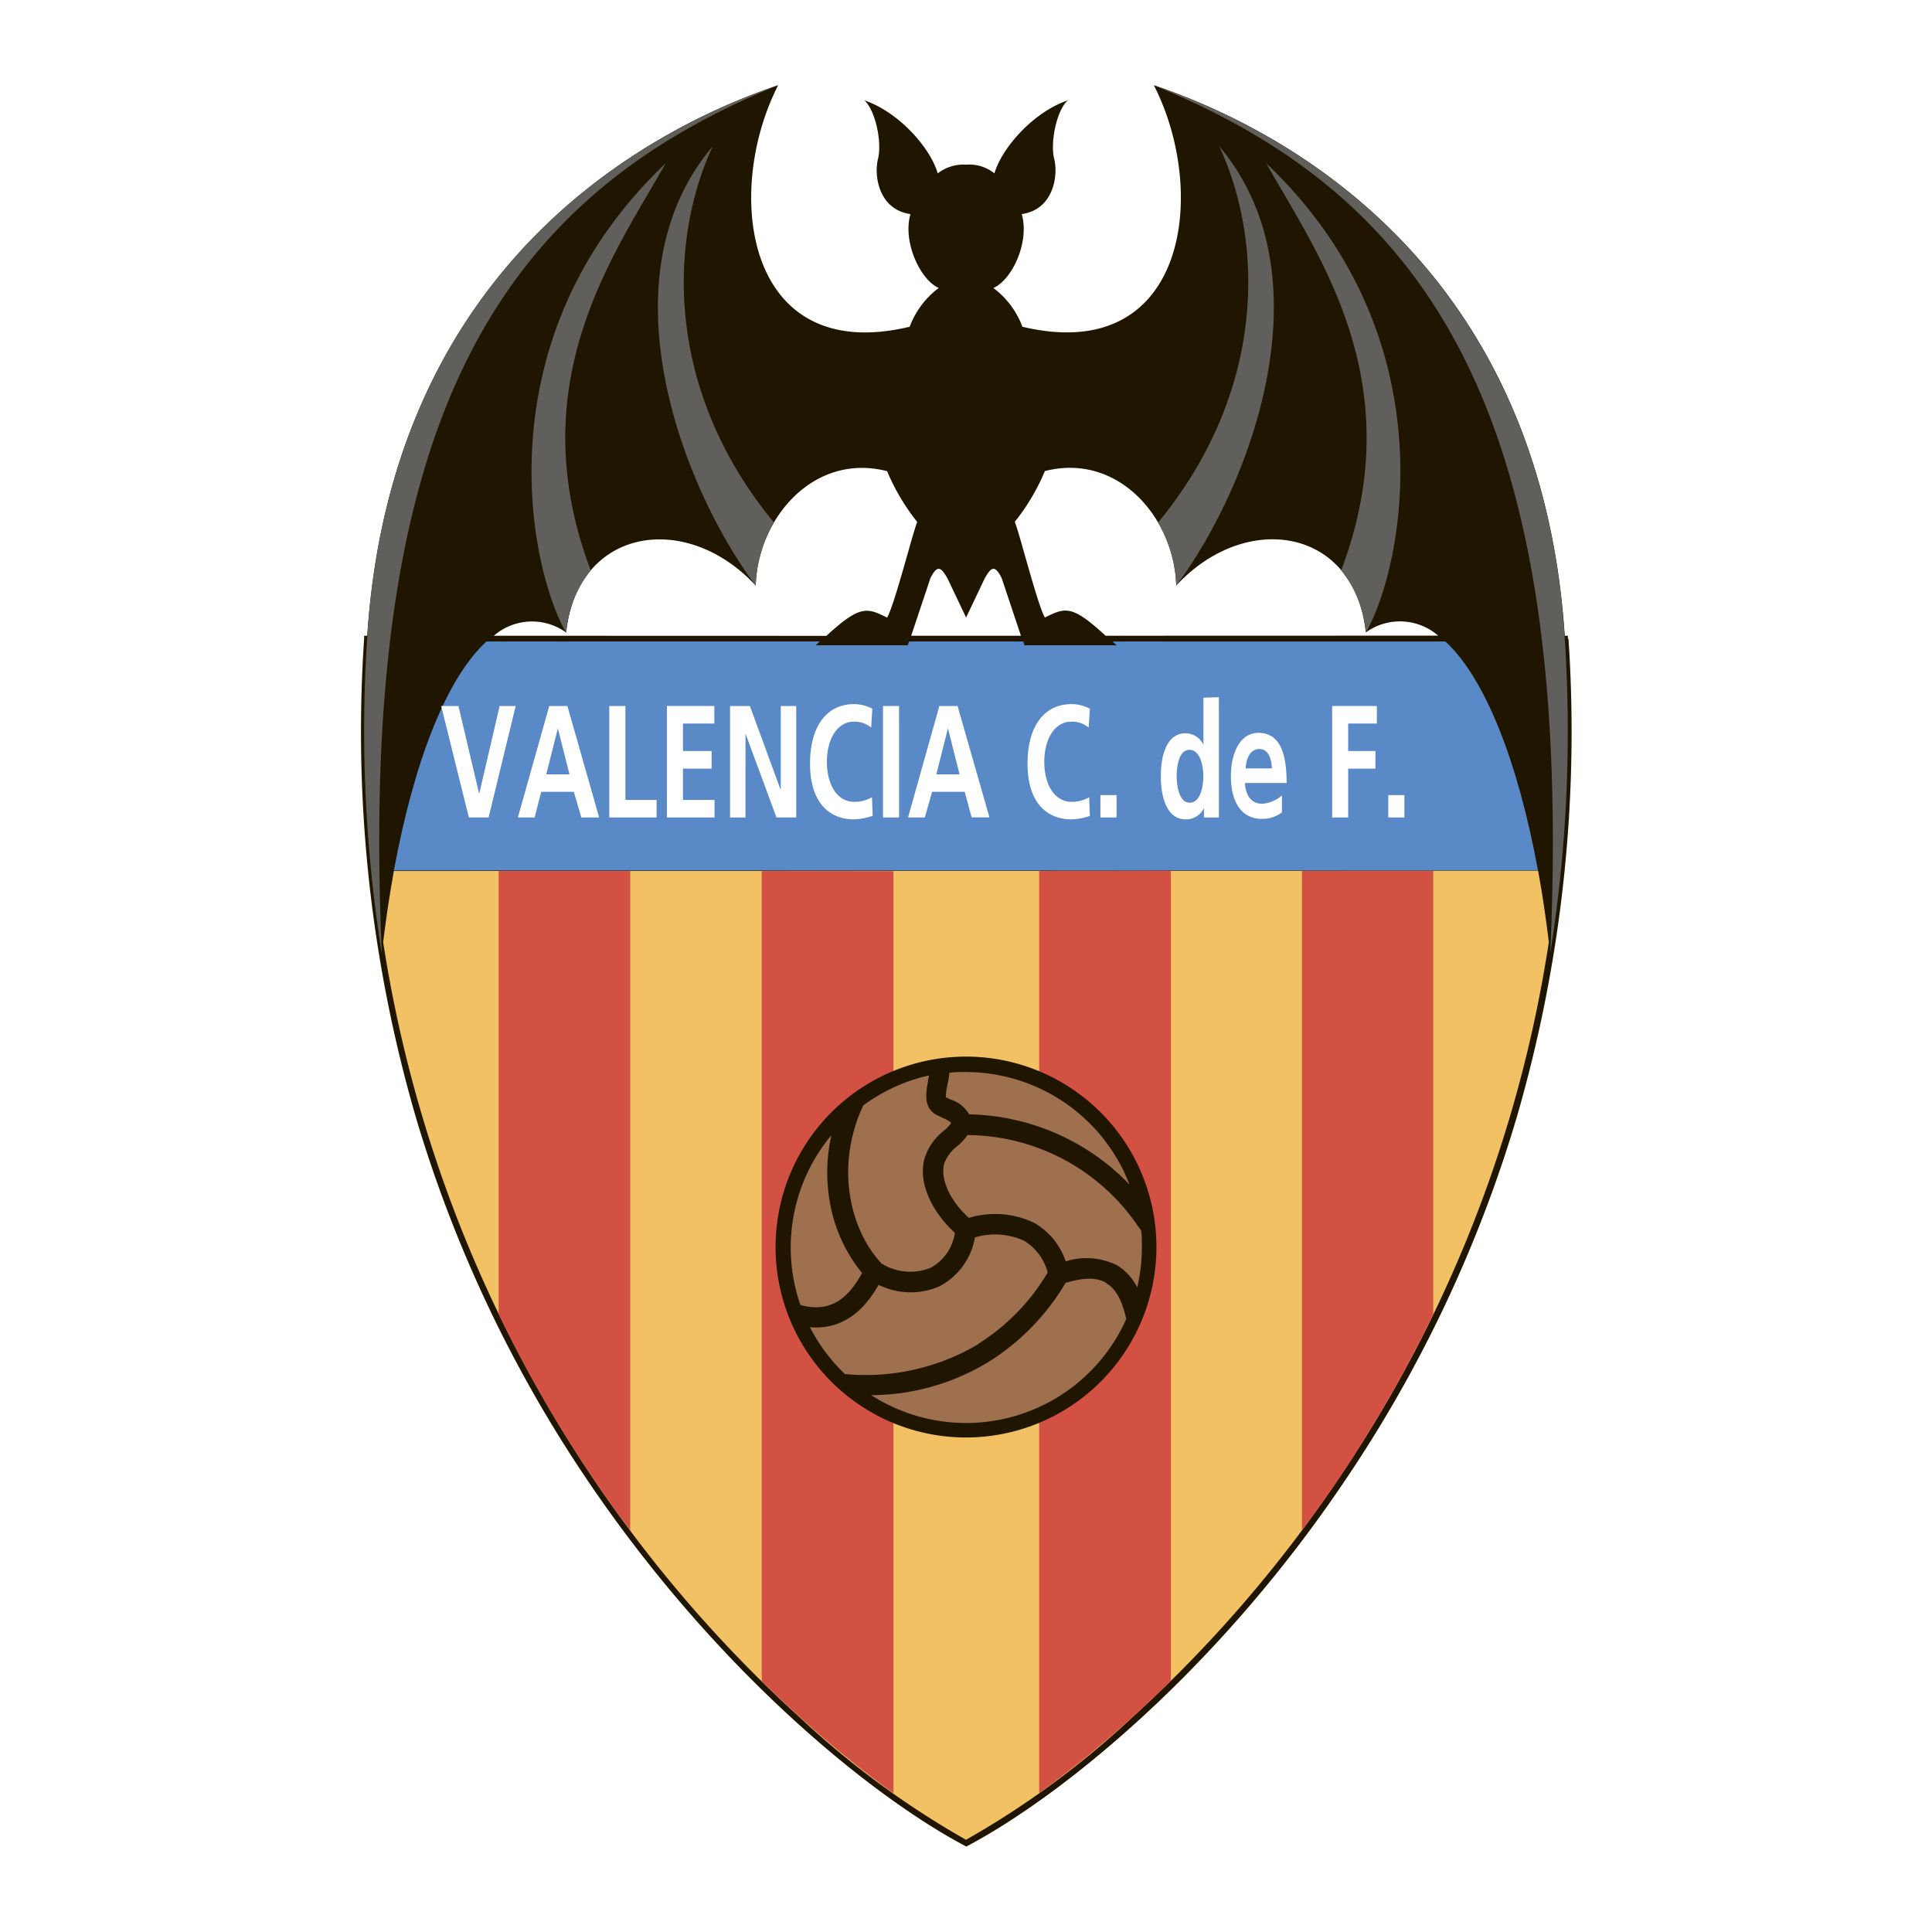
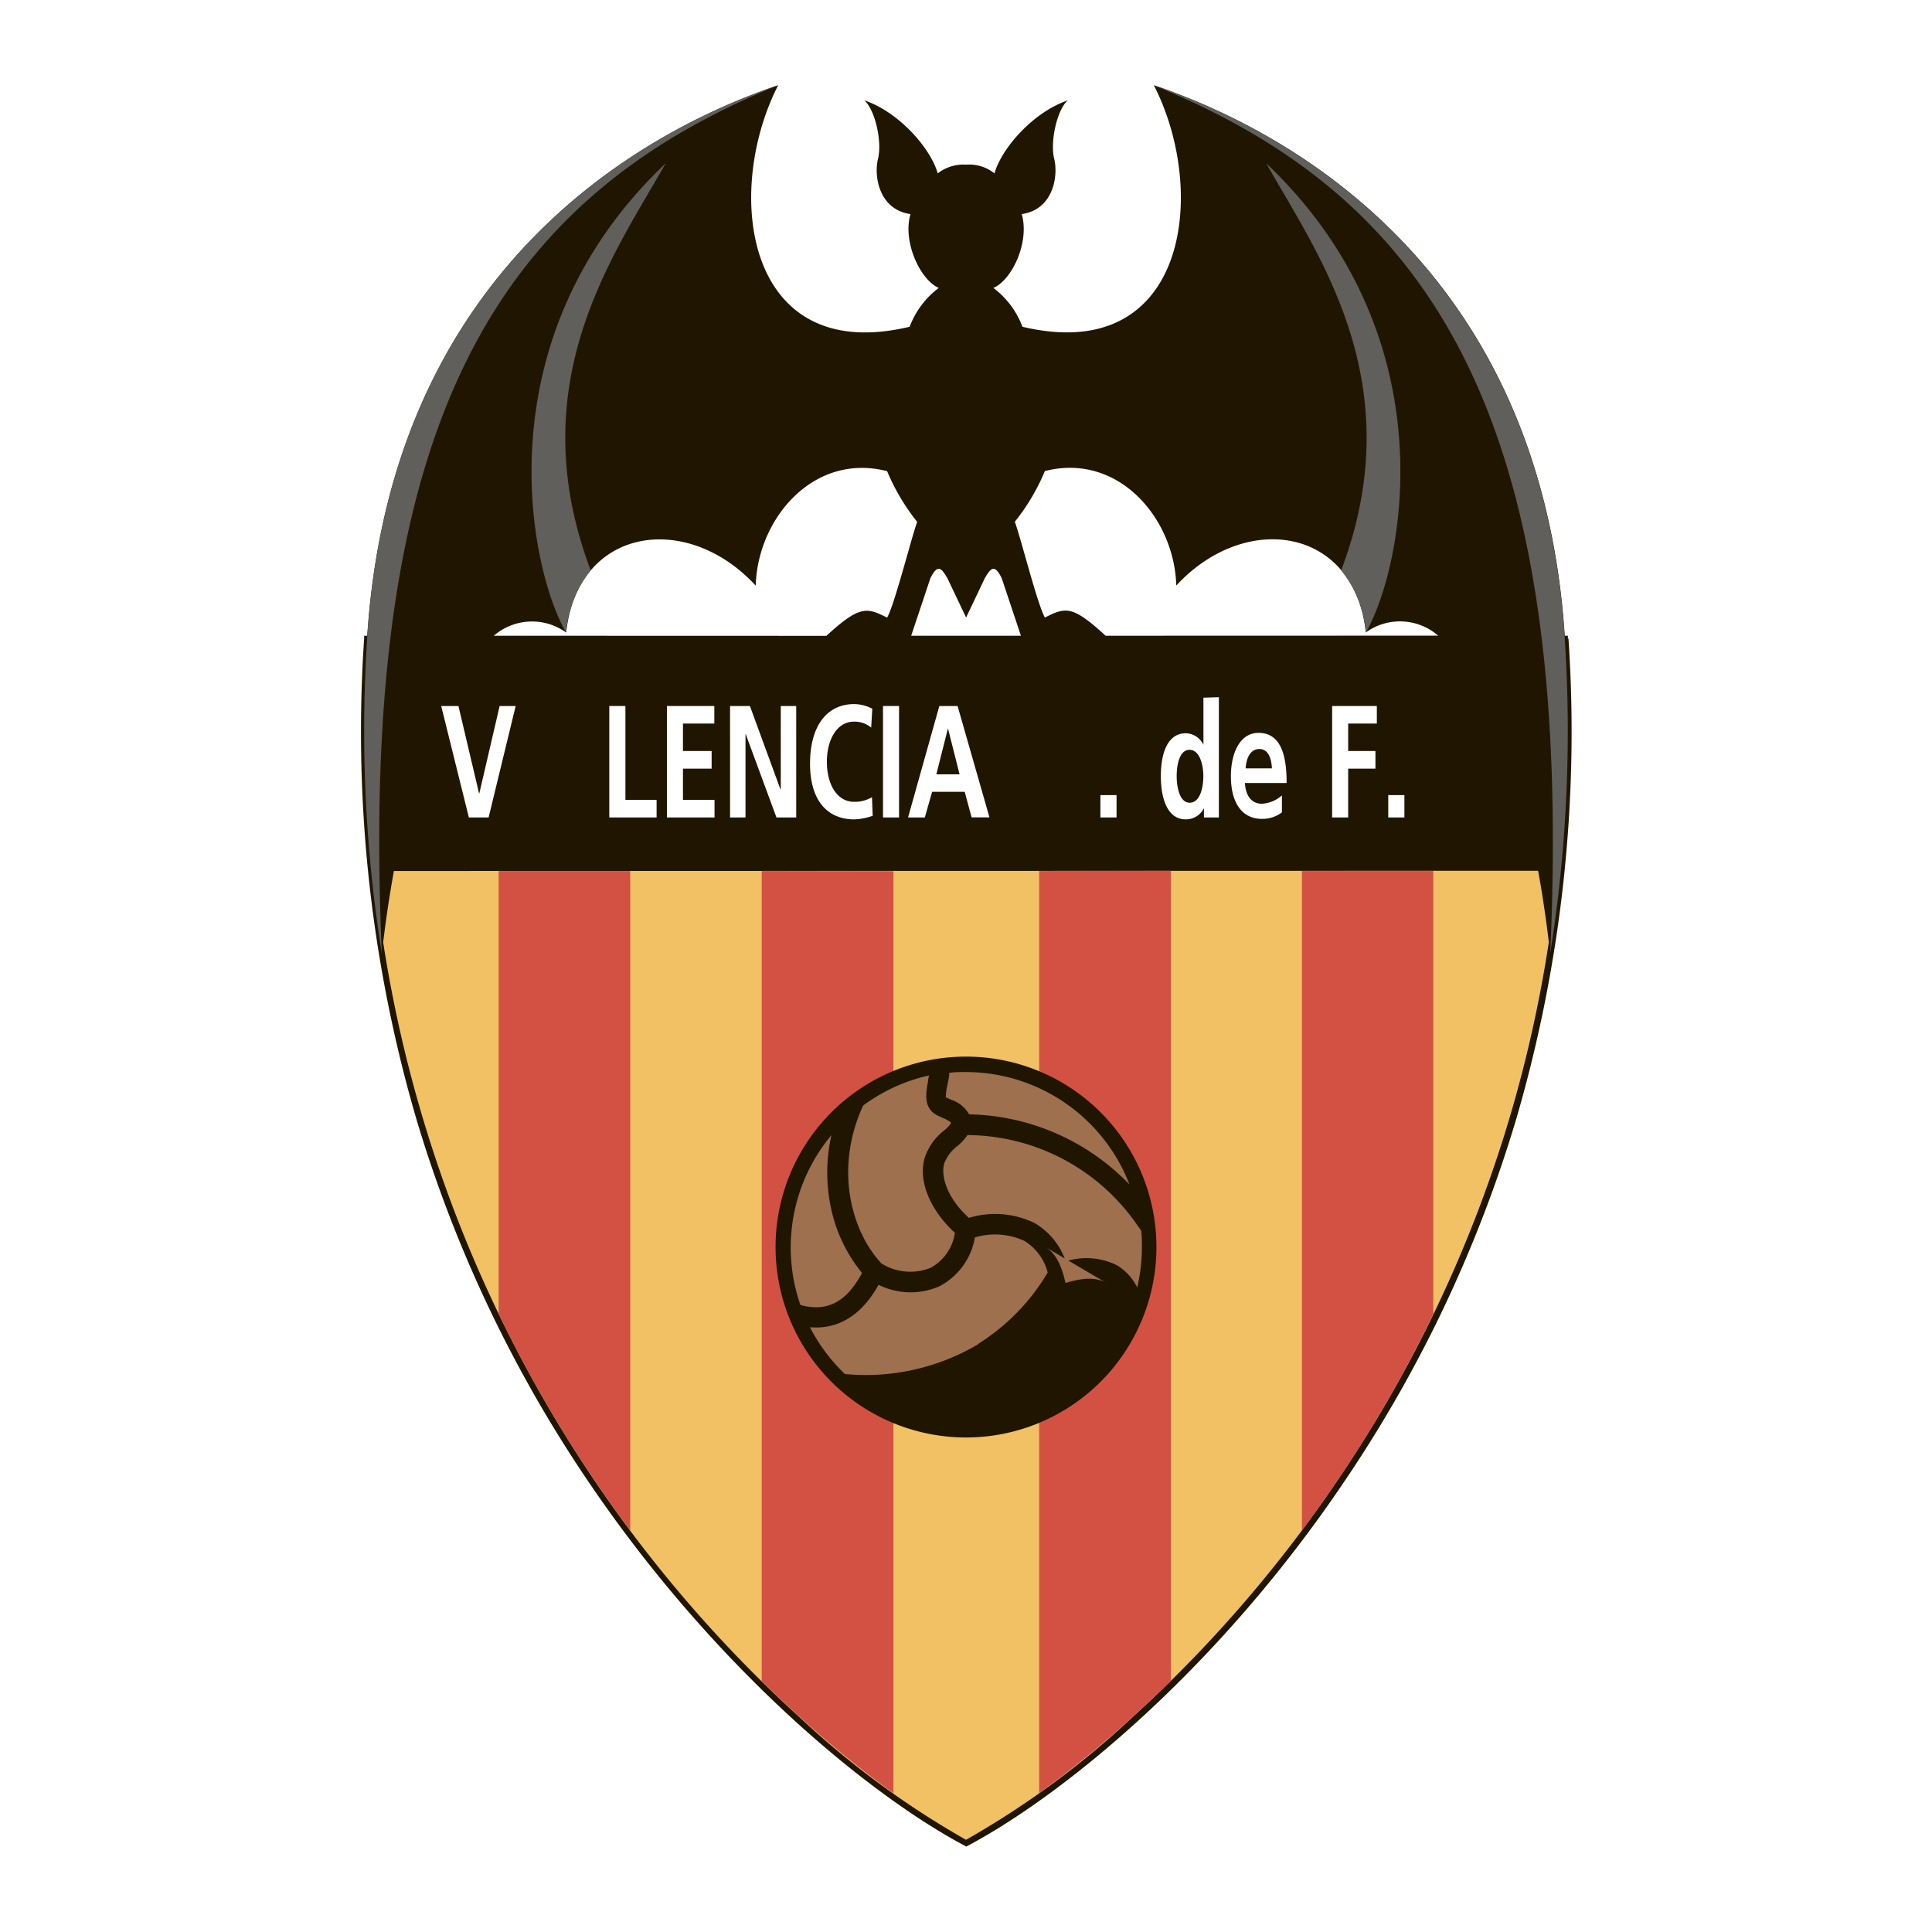
<svg xmlns="http://www.w3.org/2000/svg" viewBox="0 0 192.76 192.76">
  <rect x="0" y="0" width="192.76" height="192.76" fill="#333333" stroke="none" />
  <title>Ресурс 1</title>
  <polygon points="0 0 192.76 0 192.76 192.76 0 192.76 0 0 0 0" fill="#fff" fill-rule="evenodd" />
  <path d="M156.43,63.72l0-.29h-.31c-2.53-38.29-29.69-51.09-41-54.93,5.5,10.74,3.28,28-13.11,24.1a8.6,8.6,0,0,0-2.9-3.87c1.86-.79,3.64-4.58,2.83-7.37,3.17-.45,3.66-3.83,3.24-5.51s.26-4.88,1.36-5.84c-3.53,1.21-6.63,4.84-7.32,7.29a4,4,0,0,0-2.83-.87,4.15,4.15,0,0,0-2.83.87c-.69-2.45-3.79-6.08-7.32-7.29,1.1,1,1.78,4.16,1.36,5.84s.07,5.06,3.24,5.51c-.81,2.79,1,6.58,2.82,7.37a8.6,8.6,0,0,0-2.9,3.87C74.36,36.52,72.15,19.24,77.64,8.5c-11.3,3.84-38.46,16.64-41,54.93h-.31l0,.29a137.92,137.92,0,0,0,5.18,47.82,131.24,131.24,0,0,0,17,36c12.8,19,28.34,31.63,37.76,36.62l.14.08.14-.08c9.42-5,25-17.58,37.76-36.62a131.24,131.24,0,0,0,17-36,137.92,137.92,0,0,0,5.18-47.82ZM49.27,63.43a5.82,5.82,0,0,1,7.22-.32c1.12-10.49,12-12.17,18.91-4.68.19-6.74,5.81-13.3,13.11-11.42a21.18,21.18,0,0,0,3,5.06c-.56,1.5-2.25,8.24-3,9.55-2-1-2.7-1.27-6.06,1.82Zm41.64,0,1.92-5.75c.75-1.5,1.12-.94,1.69,0l1.87,3.93,1.87-3.93c.56-.94.94-1.5,1.68,0l1.92,5.75Zm19.4,0c-3.36-3.09-4-2.84-6.06-1.82-.75-1.31-2.43-8.05-3-9.55a21.12,21.12,0,0,0,3-5.06c7.3-1.87,12.92,4.68,13.11,11.42,6.93-7.49,17.79-5.81,18.91,4.68a5.82,5.82,0,0,1,7.22.32Z" fill="#201600" fill-rule="evenodd" />
-   <path d="M144.22,64H111l.4.38h-9.18l-.13-.38H90.7l-.13.38H81.39l.4-.38H48.54c-4,3.65-7.24,12-9.24,22.85l114.15,0c-2-10.88-5.28-19.19-9.23-22.84Z" fill="#5a89c8" fill-rule="evenodd" />
  <path d="M39.3,86.9c-.41,2.27-.77,4.64-1.07,7.11a131.73,131.73,0,0,0,41.52,77.3,86.91,86.91,0,0,0,16.63,12.25A86.94,86.94,0,0,0,113,171.32a131.58,131.58,0,0,0,20.77-24.1,130.63,130.63,0,0,0,16.89-35.85A131.12,131.12,0,0,0,154.53,94c-.3-2.47-.65-4.85-1.07-7.12L39.3,86.9Z" fill="#f1c164" fill-rule="evenodd" />
  <path d="M49.75,86.9l0,44.2A131.94,131.94,0,0,0,59,147.22q1.87,2.79,3.88,5.47V86.9Z" fill="#d35143" fill-rule="evenodd" />
  <path d="M76,86.9l0,80.82q1.87,1.84,3.81,3.6a107.68,107.68,0,0,0,9.33,7.6v-92Z" fill="#d35143" fill-rule="evenodd" />
  <path d="M129.9,86.9v65.79q2-2.68,3.88-5.47A131.93,131.93,0,0,0,143,131.1l0-44.2Z" fill="#d35143" fill-rule="evenodd" />
  <path d="M103.68,86.9v92a107.72,107.72,0,0,0,9.33-7.6q1.94-1.76,3.81-3.6l0-80.82Z" fill="#d35143" fill-rule="evenodd" />
  <polygon points="44.02 70.44 45.74 70.44 47.8 79.17 47.82 79.17 49.85 70.44 51.45 70.44 48.75 81.56 46.78 81.56 44.02 70.44 44.02 70.44" fill="#fff" fill-rule="evenodd" />
-   <path d="M56.61,70.44H54.8L51.67,81.56h1.67L54,79h3.25L58,81.56h1.78L56.61,70.44ZM54.5,77.26l1.16-4.59h0l1.16,4.59Z" fill="#fff" fill-rule="evenodd" />
  <polygon points="60.79 70.44 62.4 70.44 62.4 79.81 65.51 79.81 65.51 81.56 60.79 81.56 60.79 70.44 60.79 70.44" fill="#fff" fill-rule="evenodd" />
  <polygon points="66.54 70.44 71.27 70.44 71.27 72.19 68.14 72.19 68.14 74.93 71 74.93 71 76.69 68.14 76.69 68.14 79.81 71.29 79.81 71.29 81.56 66.54 81.56 66.54 70.44 66.54 70.44" fill="#fff" fill-rule="evenodd" />
  <polygon points="72.84 70.44 74.82 70.44 77.87 78.76 77.9 78.76 77.9 70.44 79.44 70.44 79.44 81.56 77.47 81.56 74.4 73.24 74.38 73.24 74.38 81.56 72.84 81.56 72.84 70.44 72.84 70.44" fill="#fff" fill-rule="evenodd" />
  <path d="M87.05,81.4a6.08,6.08,0,0,1-1.83.35c-2.6,0-4.4-1.8-4.4-5.56s1.68-5.94,4.4-5.94a4,4,0,0,1,1.81.46l-.11,1.88A2.6,2.6,0,0,0,85.19,72c-1.65,0-2.69,1.75-2.69,4s1,4,2.72,4A3.41,3.41,0,0,0,87,79.54l.07,1.87Z" fill="#fff" fill-rule="evenodd" />
  <polygon points="88.1 70.44 89.7 70.44 89.7 81.56 88.1 81.56 88.1 70.44 88.1 70.44" fill="#fff" fill-rule="evenodd" />
-   <path d="M108.75,81.4a6.09,6.09,0,0,1-1.83.35c-2.6,0-4.4-1.8-4.4-5.56s1.68-5.94,4.4-5.94a4,4,0,0,1,1.82.46l-.12,1.88a2.6,2.6,0,0,0-1.74-.59c-1.65,0-2.69,1.75-2.69,4s1,4,2.72,4a3.41,3.41,0,0,0,1.76-.46l.07,1.87Z" fill="#fff" fill-rule="evenodd" />
  <polygon points="109.79 79.33 111.4 79.33 111.4 81.56 109.79 81.56 109.79 79.33 109.79 79.33" fill="#fff" fill-rule="evenodd" />
  <path d="M120.07,69.61v4.7h0a2,2,0,0,0-1.77-1.15c-1.81,0-2.48,2-2.48,4.27s.67,4.32,2.48,4.32a2,2,0,0,0,1.82-1.12h0v.93h1.49v-12ZM118.7,80.09c-1,0-1.3-1.53-1.3-2.66s.28-2.62,1.28-2.62,1.38,1.47,1.38,2.62-.33,2.66-1.36,2.66Z" fill="#fff" fill-rule="evenodd" />
  <path d="M124.28,78.12h4.09c0-2.87-.62-5-2.81-5-1.84,0-2.75,2-2.75,4.33,0,2.69,1.14,4.25,3.09,4.25a3.19,3.19,0,0,0,2-.65V79.36a3.26,3.26,0,0,1-2,.83c-1,0-1.62-.75-1.69-2.07Zm1.37-3.39c.86,0,1.21.89,1.25,1.93h-2.62c.07-1.1.51-1.93,1.37-1.93Z" fill="#fff" fill-rule="evenodd" />
  <polygon points="132.91 70.44 137.37 70.44 137.37 72.19 134.51 72.19 134.51 74.93 137.23 74.93 137.23 76.69 134.51 76.69 134.51 81.56 132.91 81.56 132.91 70.44 132.91 70.44" fill="#fff" fill-rule="evenodd" />
  <polygon points="138.51 79.33 140.12 79.33 140.12 81.56 138.51 81.56 138.51 79.33 138.51 79.33" fill="#fff" fill-rule="evenodd" />
  <path d="M95.54,70.44H93.72L90.6,81.56h1.67L93,79h3.25l.69,2.55h1.78L95.54,70.44Zm-2.12,6.82,1.16-4.59h0l1.16,4.59Z" fill="#fff" fill-rule="evenodd" />
-   <path d="M77.21,52.14a13.3,13.3,0,0,0-1.81,6.29C68.1,48.69,60,27.72,71.1,14.61c-4.49,9.74-4.62,24.49,6.12,37.53Z" fill="#615f5b" fill-rule="evenodd" />
-   <path d="M115.54,52.14a13.32,13.32,0,0,1,1.81,6.29c7.3-9.74,15.36-30.71,4.31-43.82,4.5,9.74,4.62,24.49-6.12,37.53Z" fill="#615f5b" fill-rule="evenodd" />
  <path d="M133.81,56.91a11.29,11.29,0,0,1,2.46,6.21c3.75-6.55,8.43-29.4-9.93-46.82,5.06,9,14.57,21.85,7.47,40.61Z" fill="#615f5b" fill-rule="evenodd" />
  <path d="M154.66,95.18a141.31,141.31,0,0,0,1.46-31.44c-2.4-38.53-29.68-51.38-41-55.23,27.9,11.35,41.94,33.26,39.55,86.67Z" fill="#615f5b" fill-rule="evenodd" />
  <path d="M58.94,56.91a11.28,11.28,0,0,0-2.46,6.21c-3.75-6.55-8.43-29.4,9.93-46.82-5.06,9-14.57,21.85-7.47,40.61Z" fill="#615f5b" fill-rule="evenodd" />
  <path d="M38.1,95.18a141.35,141.35,0,0,1-1.47-31.44C39,25.21,66.31,12.36,77.64,8.5,49.75,19.85,35.7,41.76,38.1,95.18Z" fill="#615f5b" fill-rule="evenodd" />
  <path d="M96.38,143.42a19,19,0,1,0-19-19,19,19,0,0,0,19,19Z" fill="#201600" fill-rule="evenodd" />
  <path d="M86,127a15.18,15.18,0,0,1-3.12-6.61,17,17,0,0,1,.07-7.13,17.5,17.5,0,0,0-3.09,16.94c3.23.9,4.95-1,6.15-3.19Z" fill="#9f704e" fill-rule="evenodd" />
-   <path d="M110.38,128c-1.13-.67-2.61-.44-4.07,0a23.12,23.12,0,0,1-7.6,7.83,22.69,22.69,0,0,1-11.78,3.37,17.5,17.5,0,0,0,25.44-7.6c-.48-2.11-1.15-3.07-2-3.57Z" fill="#9f704e" fill-rule="evenodd" />
+   <path d="M110.38,128c-1.13-.67-2.61-.44-4.07,0c-.48-2.11-1.15-3.07-2-3.57Z" fill="#9f704e" fill-rule="evenodd" />
  <path d="M94.4,109.49l.49.23a3.2,3.2,0,0,1,1.8,1.46,22.8,22.8,0,0,1,16,7,17.51,17.51,0,0,0-16.34-11.22c-.55,0-1.1,0-1.64.08,0,.46-.13.9-.2,1.29a4.9,4.9,0,0,0-.14,1.2Z" fill="#9f704e" fill-rule="evenodd" />
  <path d="M96.54,113.23a5.26,5.26,0,0,1-1,1.1,3.87,3.87,0,0,0-1.33,1.75c-.36,1.26.27,3.45,2.46,5.43a9,9,0,0,1,6.54.51,7,7,0,0,1,3.12,3.83,6.8,6.8,0,0,1,5.13.4,5.35,5.35,0,0,1,2,2.2,17.54,17.54,0,0,0,.47-4c0-.57,0-1.14-.08-1.69l-.31-.42a20.71,20.71,0,0,0-17-9.09Z" fill="#9f704e" fill-rule="evenodd" />
  <path d="M97.63,134.06a21,21,0,0,0,6.9-7.1,5.25,5.25,0,0,0-2.34-3.16,7,7,0,0,0-4.92-.34,6.77,6.77,0,0,1-3.55,4.88,7.17,7.17,0,0,1-6.06-.15c-1,1.78-3.05,4.56-6.85,4.23a17.55,17.55,0,0,0,3.49,4.67,22,22,0,0,0,13.34-3Z" fill="#9f704e" fill-rule="evenodd" />
  <path d="M87.85,126a5.44,5.44,0,0,0,5,.49A4.73,4.73,0,0,0,95.27,123c-2.48-2.27-3.7-5.22-3-7.51a5.73,5.73,0,0,1,1.94-2.71,3.46,3.46,0,0,0,.66-.69.39.39,0,0,0,0-.11,3.17,3.17,0,0,0-.77-.42l-.57-.27c-1.44-.72-1.15-2.27-.94-3.4,0-.19.07-.39.1-.59a17.41,17.41,0,0,0-6.57,3l-.26.59c-2.57,6.19-.75,12.14,2.05,15.12Z" fill="#9f704e" fill-rule="evenodd" />
</svg>